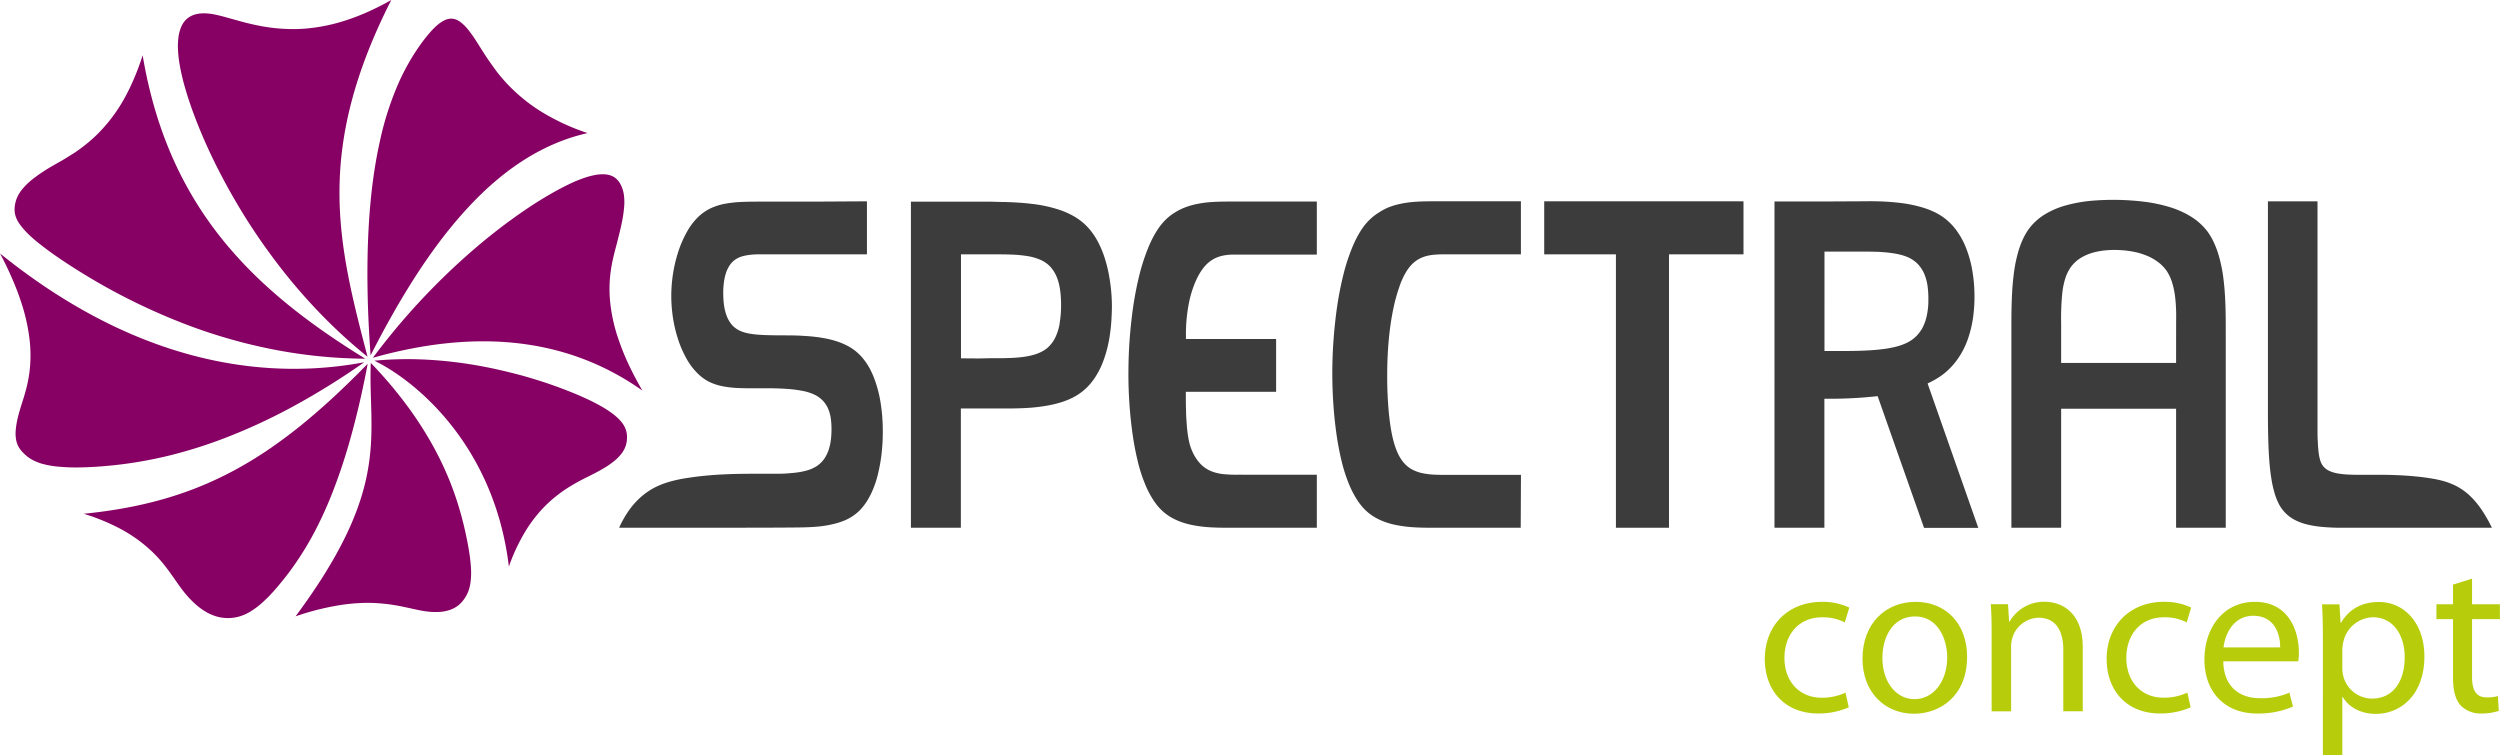
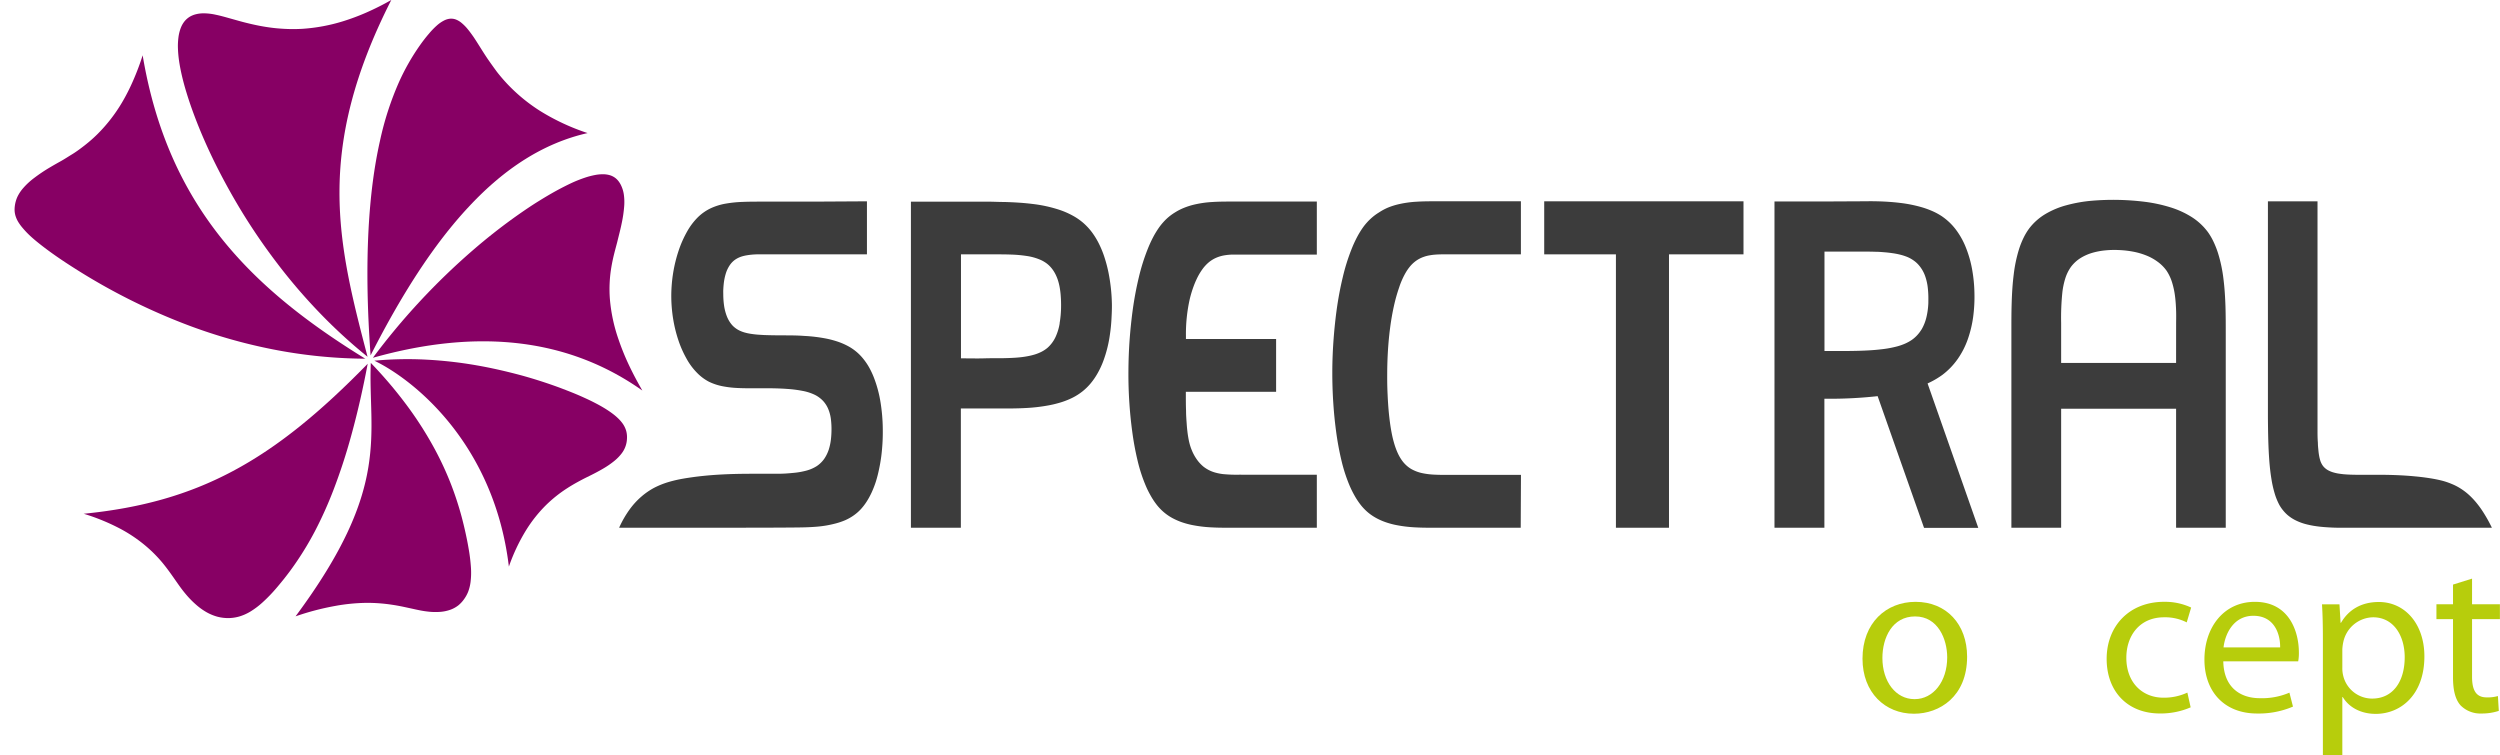
<svg xmlns="http://www.w3.org/2000/svg" viewBox="0 0 814.04 245.87">
  <title>Spec-Logo2019_concept</title>
  <path d="M295.35,83.38v17.27q-10.1,0-20.18,0l-6.55,0-4.48,0c-1.51,0-3,0-4.51,0a23.35,23.35,0,0,0-3.74.37,12.55,12.55,0,0,0-1.6.42,8.46,8.46,0,0,0-1.43.67,6.86,6.86,0,0,0-2.21,2.12,10.32,10.32,0,0,0-1.32,2.88,17.64,17.64,0,0,0-.63,3.3c-.06.58-.1,1.16-.13,1.74s0,1.17,0,1.76a27.51,27.51,0,0,0,.27,3.51,16.24,16.24,0,0,0,.85,3.29,9.88,9.88,0,0,0,1.64,2.83,7,7,0,0,0,1.19,1.11,7.64,7.64,0,0,0,1.43.86,10.63,10.63,0,0,0,1.66.61,16.8,16.8,0,0,0,1.87.4c.7.11,1.41.2,2.12.26s1.6.11,2.4.15c1.91.07,3.81.09,5.72.1,2.4,0,4.8,0,7.2.18a50.93,50.93,0,0,1,7.29.89,31.46,31.46,0,0,1,3.46.92,21.68,21.68,0,0,1,3.22,1.35,16.15,16.15,0,0,1,5.23,4.25,20.27,20.27,0,0,1,2,2.95A26.92,26.92,0,0,1,297.7,141a39.43,39.43,0,0,1,2.09,7.93,58.11,58.11,0,0,1,.72,8.74,62.88,62.88,0,0,1-.5,8.78c-.19,1.4-.42,2.79-.72,4.16a40.56,40.56,0,0,1-1,3.93,32.66,32.66,0,0,1-1.37,3.56,24.48,24.48,0,0,1-1.69,3.1,17.85,17.85,0,0,1-2,2.57,14.59,14.59,0,0,1-2.36,2,15.8,15.8,0,0,1-2.7,1.49,22.47,22.47,0,0,1-2.95,1,34.82,34.82,0,0,1-6.48,1.09c-2.23.18-4.47.22-6.7.24-5.8.06-11.59.06-17.38.07h-40a33.27,33.27,0,0,1,3.37-5.88,24.58,24.58,0,0,1,3.82-4.2A22.75,22.75,0,0,1,226,176.7a27,27,0,0,1,4.67-1.89,41.92,41.92,0,0,1,4.81-1.12c1-.18,2.11-.34,3.16-.49,1.58-.22,3.16-.39,4.75-.54,3-.27,6-.42,9.06-.5,2.87-.07,5.74-.07,8.6-.07,1.85,0,3.69,0,5.54,0,1.6,0,3.2-.12,4.8-.28a24.77,24.77,0,0,0,4.2-.73,12.08,12.08,0,0,0,3.45-1.5,9.24,9.24,0,0,0,2.45-2.42,12.07,12.07,0,0,0,1.45-3,17.87,17.87,0,0,0,.69-3.31,29.15,29.15,0,0,0,.18-3.37,25.68,25.68,0,0,0-.21-3.28,12.57,12.57,0,0,0-.81-3.09,9,9,0,0,0-1.72-2.73,9.49,9.49,0,0,0-2.84-2.06,16,16,0,0,0-3.95-1.23,39.47,39.47,0,0,0-4.73-.61c-1.75-.13-3.5-.19-5.25-.22-1.91,0-3.82,0-5.74,0-1.76,0-3.52,0-5.28-.09a32.52,32.52,0,0,1-4.92-.57,18.16,18.16,0,0,1-4.45-1.47A15.24,15.24,0,0,1,240,139.2a20.75,20.75,0,0,1-3.38-4.56,34.43,34.43,0,0,1-2.66-6,44.39,44.39,0,0,1-1.72-7,47.71,47.71,0,0,1-.6-7.54,48.42,48.42,0,0,1,.64-7.6,46,46,0,0,1,1.78-7.14,35.08,35.08,0,0,1,2.75-6.17,21.09,21.09,0,0,1,3.52-4.65,15.47,15.47,0,0,1,4.15-2.89,19.47,19.47,0,0,1,4.79-1.5,39.53,39.53,0,0,1,5.42-.57c2-.09,4-.09,6.05-.1l17.9,0Z" transform="translate(-13.06 -17.83)" style="fill:#3c3c3c" />
  <path d="M375.11,116.74A57.71,57.71,0,0,0,374,106.58a43.77,43.77,0,0,0-1.25-4.79A31.34,31.34,0,0,0,371,97.41a25,25,0,0,0-2.31-3.85,20.29,20.29,0,0,0-2.91-3.16A19.86,19.86,0,0,0,362.28,88a26.72,26.72,0,0,0-4-1.76,44.32,44.32,0,0,0-9-2c-3.05-.38-6.12-.55-9.19-.64-1.51,0-3-.07-4.54-.1l-5.43,0c-2.63,0-5.25,0-7.87,0H309.67V189.67h16.26V150.84h1l12.32,0c2.51,0,5,0,7.54-.14a55.64,55.64,0,0,0,8-.93,36.3,36.3,0,0,0,3.95-1,25,25,0,0,0,3.64-1.48,19,19,0,0,0,3.19-2.05,18.55,18.55,0,0,0,2.71-2.68,21.88,21.88,0,0,0,2.22-3.27,27.23,27.23,0,0,0,1.77-3.79,40.65,40.65,0,0,0,2.21-8.83c.24-1.62.4-3.24.49-4.88S375.14,118.43,375.11,116.74Zm-17,6.38a17.26,17.26,0,0,1-1.34,4.42,10.74,10.74,0,0,1-2.67,3.58,10.46,10.46,0,0,1-1.94,1.27,14.54,14.54,0,0,1-2.21.88,21.65,21.65,0,0,1-2.41.57c-.85.16-1.7.27-2.56.36-1.74.17-3.48.22-5.23.26-2.13,0-4.27,0-6.4.06s-4.25,0-6.38,0h-1V100.65h10.63c1.87,0,3.73,0,5.6.07a42.61,42.61,0,0,1,5.17.46A17.68,17.68,0,0,1,352,102.5a10.59,10.59,0,0,1,1.94,1.16,9.47,9.47,0,0,1,1.56,1.54,10.9,10.9,0,0,1,1.18,1.82,14,14,0,0,1,.84,2,18.66,18.66,0,0,1,.56,2.2c.14.77.25,1.54.32,2.31a40.11,40.11,0,0,1,.15,4.78A33,33,0,0,1,358.08,123.12Z" transform="translate(-13.06 -17.83)" style="fill:#3c3c3c" />
  <path d="M441.84,172.41v17.26H413.7c-2.05,0-4.11,0-6.16-.12a41.94,41.94,0,0,1-6.52-.81,26.73,26.73,0,0,1-3.15-.87,21.43,21.43,0,0,1-2.95-1.29,16.11,16.11,0,0,1-2.67-1.78,16.76,16.76,0,0,1-2.34-2.35,22.51,22.51,0,0,1-2-2.93,30.11,30.11,0,0,1-1.74-3.45,50.38,50.38,0,0,1-2.68-8.2,92,92,0,0,1-1.75-9.46c-.41-3-.71-6-.92-9.07-.24-3.5-.35-7-.33-10.53s.15-7.16.42-10.72q.36-4.77,1-9.49c.49-3.48,1.12-6.93,1.94-10.34A66,66,0,0,1,386.74,99a41.69,41.69,0,0,1,1.83-4,29.33,29.33,0,0,1,2.1-3.38A19.92,19.92,0,0,1,393,89a17.54,17.54,0,0,1,2.66-2,18.75,18.75,0,0,1,2.89-1.48,23.23,23.23,0,0,1,3.06-1,34.32,34.32,0,0,1,6.3-.92c2-.13,3.95-.14,5.93-.14h28v17.27h-25c-.88,0-1.77,0-2.65,0a19.7,19.7,0,0,0-2.54.26,11.78,11.78,0,0,0-2.48.73,10.31,10.31,0,0,0-2.37,1.41,12.35,12.35,0,0,0-2.16,2.29,19.6,19.6,0,0,0-1.93,3.28c-.37.78-.7,1.57-1,2.38a37.22,37.22,0,0,0-1.25,4.14,52.17,52.17,0,0,0-1.24,12v1h29.36V145.4H399.19v1c0,1.73,0,3.46.07,5.19,0,1.37.1,2.74.2,4.11.07,1.07.17,2.14.31,3.2.11.83.25,1.66.42,2.48a18.31,18.31,0,0,0,.52,1.93c.17.52.37,1,.59,1.53a15,15,0,0,0,1.63,2.82,11.94,11.94,0,0,0,2,2.12,11,11,0,0,0,2.3,1.38,11.22,11.22,0,0,0,1.47.53,16.93,16.93,0,0,0,2.55.51,44.9,44.9,0,0,0,5.32.2Z" transform="translate(-13.06 -17.83)" style="fill:#3c3c3c" />
  <path d="M508.23,189.67H480.09c-2.06,0-4.11,0-6.17-.12a42,42,0,0,1-6.51-.81,26.21,26.21,0,0,1-3.15-.87,20.42,20.42,0,0,1-2.95-1.29,16.63,16.63,0,0,1-2.68-1.78,17.25,17.25,0,0,1-2.33-2.35,23.61,23.61,0,0,1-2-2.93,33.75,33.75,0,0,1-1.74-3.45,51.36,51.36,0,0,1-2.68-8.2,94.82,94.82,0,0,1-1.75-9.46q-.61-4.51-.91-9.07c-.24-3.5-.35-7-.34-10.53s.16-7.16.43-10.72q.36-4.77,1-9.49c.49-3.48,1.12-6.93,1.94-10.34A64.67,64.67,0,0,1,453.13,99a39.35,39.35,0,0,1,1.83-4,28,28,0,0,1,2.1-3.38A19.26,19.26,0,0,1,459.43,89a17.06,17.06,0,0,1,2.66-2A18.31,18.31,0,0,1,465,85.43a23.23,23.23,0,0,1,3.06-1,34.19,34.19,0,0,1,6.3-.92c2-.13,4-.14,5.93-.14h28v17.27q-11.88,0-23.76,0c-1.35,0-2.7,0-4.05.09-.62.05-1.23.12-1.84.23a10.88,10.88,0,0,0-1.79.44,10.24,10.24,0,0,0-1.7.73,9.67,9.67,0,0,0-1.59,1.08,10.6,10.6,0,0,0-1.45,1.47,15.17,15.17,0,0,0-1.31,1.89,23.06,23.06,0,0,0-1.16,2.27c-.38.85-.72,1.72-1,2.6a53.4,53.4,0,0,0-1.71,6.09c-.51,2.3-.91,4.63-1.22,7s-.5,4.41-.66,6.63c-.17,2.56-.27,5.14-.29,7.71s0,5,.13,7.52q.13,3.09.43,6.18c.21,2,.47,4.08.86,6.1.17.91.37,1.81.61,2.7s.46,1.62.75,2.41a20.43,20.43,0,0,0,.92,2.15,14.45,14.45,0,0,0,1.12,1.85,10.34,10.34,0,0,0,1.35,1.53,10,10,0,0,0,1.56,1.18,12.57,12.57,0,0,0,3.61,1.39,23.64,23.64,0,0,0,4,.5c1.48.08,3,.08,4.43.08h23.78Z" transform="translate(-13.06 -17.83)" style="fill:#3c3c3c" />
  <path d="M640.71,142.69l.81-.39a26.89,26.89,0,0,0,4-2.4,22.94,22.94,0,0,0,5-5.18,26.41,26.41,0,0,0,3.28-6.41,37,37,0,0,0,1.75-7.27,49.57,49.57,0,0,0,.42-7.7,48.79,48.79,0,0,0-.73-7.63,36.47,36.47,0,0,0-1.95-7,25.09,25.09,0,0,0-3.28-6,19.32,19.32,0,0,0-4.78-4.55,20.45,20.45,0,0,0-3-1.61,28.53,28.53,0,0,0-3.35-1.22,43.84,43.84,0,0,0-7.28-1.45c-2.42-.29-4.85-.44-7.29-.5-2.15-.06-4.31,0-6.47,0l-9.74.05c-5.75,0-11.5,0-17.24,0V189.67h16.25v-42h1a142.4,142.4,0,0,0,15.54-.76l.8-.09q7.54,21.45,15.11,42.89h17.66Zm-2-17.54a11.34,11.34,0,0,1-1.36,1.8,10.8,10.8,0,0,1-1.76,1.55,13.81,13.81,0,0,1-2.16,1.2,19.13,19.13,0,0,1-2.44.87,34,34,0,0,1-5.39,1c-1.82.22-3.64.34-5.47.42s-3.67.11-5.51.13c-2.16,0-4.32,0-6.48,0h-1V99.75h10.92c1.91,0,3.82,0,5.72.06.92,0,1.83.08,2.74.15s1.81.17,2.7.3a24.59,24.59,0,0,1,2.56.49,17.41,17.41,0,0,1,2.35.76,10.91,10.91,0,0,1,2,1.11,9,9,0,0,1,1.64,1.45,11.14,11.14,0,0,1,2.14,3.64,17.14,17.14,0,0,1,.91,4.25c.08.74.12,1.48.14,2.23s0,1.51,0,2.27a23.51,23.51,0,0,1-.59,4.51A14.85,14.85,0,0,1,638.73,125.15Z" transform="translate(-13.06 -17.83)" style="fill:#3c3c3c" />
  <path d="M737.71,117.62c-.1-3-.28-6-.66-9a46.52,46.52,0,0,0-1.76-8.34,28.79,28.79,0,0,0-1.44-3.67A20.14,20.14,0,0,0,732,93.42a19.73,19.73,0,0,0-5.25-4.89,28.84,28.84,0,0,0-7-3.2,48.34,48.34,0,0,0-8.15-1.77,83.24,83.24,0,0,0-17.47-.36A46.73,46.73,0,0,0,686,84.64a27.2,27.2,0,0,0-6.95,2.9,18.62,18.62,0,0,0-5.23,4.65,19.49,19.49,0,0,0-1.87,3.1,27.29,27.29,0,0,0-1.44,3.6,45.81,45.81,0,0,0-1.75,8.31c-.38,3-.56,6-.66,9.09s-.1,6.12-.1,9.18v64.2H684.2V150.91h37.43v38.76H737.8V126.58C737.8,123.59,737.8,120.6,737.71,117.62ZM721.63,136H684.2V122.94a80.63,80.63,0,0,1,.39-9.83,24.78,24.78,0,0,1,.92-4.5,13.52,13.52,0,0,1,1.86-3.84,11.63,11.63,0,0,1,3-2.82,15.57,15.57,0,0,1,3.8-1.74,22.45,22.45,0,0,1,4.29-.84,29.75,29.75,0,0,1,4.53-.12,31.25,31.25,0,0,1,4.52.5,22.81,22.81,0,0,1,4.27,1.21,16.4,16.4,0,0,1,3.77,2.05,12.71,12.71,0,0,1,3,3,14.8,14.8,0,0,1,1.84,4,26.3,26.3,0,0,1,.92,4.49c.19,1.54.28,3.09.33,4.64s0,3,0,4.55Z" transform="translate(-13.06 -17.83)" style="fill:#3c3c3c" />
  <path d="M824.46,189.67H779.54c-1.55,0-3.11,0-4.66,0s-3-.07-4.44-.17-2.74-.24-4.1-.47c-.76-.13-1.52-.29-2.27-.48a17.63,17.63,0,0,1-3.37-1.22,12.79,12.79,0,0,1-2.82-1.84,11.14,11.14,0,0,1-1.18-1.2,12.69,12.69,0,0,1-1.42-2,19.85,19.85,0,0,1-1.55-3.79,35.63,35.63,0,0,1-1.07-4.79c-.31-1.9-.52-3.83-.67-5.75-.17-2.23-.27-4.46-.34-6.69-.07-2.53-.1-5.05-.12-7.58,0-2.81,0-5.63,0-8.44V83.38h16.15v61.79c0,2.35,0,4.71,0,7.06,0,1.85,0,3.7,0,5.55,0,1.4,0,2.81.12,4.21,0,.83.09,1.66.17,2.49a19.79,19.79,0,0,0,.37,2.43c.08.32.16.64.27,1a5.94,5.94,0,0,0,.35.82,4.91,4.91,0,0,0,.94,1.31,5.64,5.64,0,0,0,1.21.91,9.19,9.19,0,0,0,1.44.62,15.72,15.72,0,0,0,1.64.41c.67.12,1.34.2,2,.27,1.42.13,2.85.16,4.27.18,2.38,0,4.75,0,7.13,0,4,0,8,.14,12,.53,1.93.18,3.86.43,5.78.77,1,.18,2,.39,3,.65a22.85,22.85,0,0,1,2.93,1,18.18,18.18,0,0,1,2.85,1.45,20.07,20.07,0,0,1,2.68,2,24.37,24.37,0,0,1,2.58,2.7,31.1,31.1,0,0,1,2.55,3.59A47.29,47.29,0,0,1,824.46,189.67Z" transform="translate(-13.06 -17.83)" style="fill:#3c3c3c" />
  <polygon points="526.17 82.82 502.82 82.82 502.82 65.55 567.71 65.55 567.71 82.82 543.45 82.82 543.45 171.84 526.17 171.84 526.17 82.82" style="fill:#3c3c3c" />
  <path d="M132,134.63a161.15,161.15,0,0,1-30.35-3.09,173.64,173.64,0,0,1-26.48-7.49,201.06,201.06,0,0,1-38.06-19c-3.7-2.35-7.32-4.8-10.76-7.5-1.19-.93-2.36-1.89-3.47-2.92a28.51,28.51,0,0,1-2.4-2.52A14.69,14.69,0,0,1,18.94,90a9,9,0,0,1-.82-1.85,7.53,7.53,0,0,1-.3-1.64,8.71,8.71,0,0,1,.06-1.53,10.42,10.42,0,0,1,.82-3,12.69,12.69,0,0,1,2-3,22.84,22.84,0,0,1,3.43-3.16,52.81,52.81,0,0,1,5.25-3.52c1.16-.69,2.33-1.35,3.5-2S35.4,68.76,36.65,68s2.76-1.88,4.07-2.91a46.22,46.22,0,0,0,4.2-3.71,51.51,51.51,0,0,0,7.85-10.14,64.28,64.28,0,0,0,3.57-7,81.76,81.76,0,0,0,3.17-8.4C67.87,85.66,95.57,112.2,132,134.63Z" transform="translate(-13.06 -17.83)" style="fill:#870064" />
-   <path d="M131.65,135.79a239.09,239.09,0,0,1-23.77,14.72,186.34,186.34,0,0,1-21.09,9.75,151.9,151.9,0,0,1-18,5.75,136.8,136.8,0,0,1-14.87,2.85q-3.1.42-6.22.69c-1.08.1-2.17.18-3.25.26-1.66.1-3.31.18-5,.21a60.56,60.56,0,0,1-7.74-.28,28,28,0,0,1-5.29-1,15.56,15.56,0,0,1-3.48-1.56,12.88,12.88,0,0,1-2.29-1.88,9.24,9.24,0,0,1-1.55-2,7.81,7.81,0,0,1-.83-2.48,12.7,12.7,0,0,1-.06-3.26,29.2,29.2,0,0,1,.8-4.35c.23-.9.49-1.79.76-2.67.32-1.07.67-2.13,1-3.2s.69-2.38,1-3.59c.33-1.37.6-2.75.8-4.14a42.77,42.77,0,0,0,.4-4.79,45.81,45.81,0,0,0-.17-5.37,60,60,0,0,0-2.72-12.83c-.83-2.61-1.81-5.17-2.89-7.68-1.24-2.91-2.62-5.76-4.1-8.56C60.89,138.92,103.41,141.11,131.65,135.79Z" transform="translate(-13.06 -17.83)" style="fill:#870064" />
  <path d="M133.8,136a141,141,0,0,1,12.09,14.3,118.23,118.23,0,0,1,8.52,13.38,102.54,102.54,0,0,1,5.57,12,105.18,105.18,0,0,1,3.39,10.4q.91,3.42,1.62,6.89c.26,1.23.49,2.47.7,3.72a55.89,55.89,0,0,1,.72,6,24.94,24.94,0,0,1-.11,4.49,13.81,13.81,0,0,1-.79,3.3,11,11,0,0,1-1.37,2.49,9.94,9.94,0,0,1-1.87,2,9.55,9.55,0,0,1-2.48,1.37,12.81,12.81,0,0,1-3.22.71,20.81,20.81,0,0,1-4.1-.07c-.8-.09-1.61-.21-2.41-.36s-1.8-.37-2.69-.57l-3.1-.67c-1.15-.23-2.3-.45-3.46-.62a53.53,53.53,0,0,0-8.29-.63,60.38,60.38,0,0,0-10.31,1,85.73,85.73,0,0,0-12.91,3.39c15.76-21.23,21.64-36,23.69-48.49S133.32,147.67,133.8,136Z" transform="translate(-13.06 -17.83)" style="fill:#870064" />
  <path d="M178.76,202.32c-2.45-20.43-10.48-35.88-19.46-46.92-8.6-10.57-18.05-17.09-24.34-20.12a115.12,115.12,0,0,1,17-.34,137.17,137.17,0,0,1,16.29,1.85c4.95.86,9.86,2,14.7,3.3q6.28,1.74,12.41,4c2.62,1,5.22,2,7.77,3.17,1.31.59,2.61,1.21,3.89,1.88,1.06.55,2.1,1.13,3.12,1.76.83.52,1.64,1.06,2.42,1.65a19.32,19.32,0,0,1,1.82,1.55,12.64,12.64,0,0,1,1.28,1.45,7.89,7.89,0,0,1,1.32,2.66,8,8,0,0,1,.23,2.49,8.34,8.34,0,0,1-1.69,4.72,14.3,14.3,0,0,1-2.32,2.41,28.09,28.09,0,0,1-3.66,2.54c-.78.46-1.58.9-2.39,1.33s-1.94,1-2.91,1.47-2.1,1.07-3.14,1.64-2.27,1.29-3.36,2a43,43,0,0,0-6.93,5.53,44.75,44.75,0,0,0-6.47,8.16A60.3,60.3,0,0,0,178.76,202.32Z" transform="translate(-13.06 -17.83)" style="fill:#870064" />
  <path d="M222.22,145q-35.76-25.3-87.74-10.67a220.78,220.78,0,0,1,32.53-35,186.91,186.91,0,0,1,14.92-11.67c2.16-1.51,4.36-3,6.6-4.38,1.92-1.2,3.86-2.34,5.84-3.43,1.66-.9,3.34-1.75,5-2.53a43.81,43.81,0,0,1,4.16-1.64,25.66,25.66,0,0,1,3.37-.88,13.32,13.32,0,0,1,2.67-.23,8,8,0,0,1,2.07.31,5.73,5.73,0,0,1,1.54.73,5.61,5.61,0,0,1,1.16,1.07,7.54,7.54,0,0,1,.85,1.31,10.34,10.34,0,0,1,1,3.17,17.44,17.44,0,0,1,.1,4,39.91,39.91,0,0,1-.74,5.1c-.42,2.15-1,4.27-1.51,6.39-.33,1.27-.68,2.54-1,3.82s-.66,2.84-.9,4.28a42.68,42.68,0,0,0-.49,10.46,53.48,53.48,0,0,0,2.78,13.05,79.68,79.68,0,0,0,3.15,7.87C219,139.18,220.56,142.11,222.22,145Z" transform="translate(-13.06 -17.83)" style="fill:#870064" />
  <path d="M133.73,133.55c-.53-7.34-.89-14.7-1-22.06-.09-6.29,0-12.59.33-18.87.28-5.28.73-10.56,1.42-15.8.58-4.38,1.32-8.73,2.28-13A98.55,98.55,0,0,1,143,44.51a72.44,72.44,0,0,1,6.71-11.81c.94-1.33,1.92-2.63,3-3.87a24.59,24.59,0,0,1,2.6-2.7,11,11,0,0,1,2.3-1.6,5.48,5.48,0,0,1,2-.61,4.45,4.45,0,0,1,1.88.26,6.66,6.66,0,0,1,1.85,1.1,14.83,14.83,0,0,1,1.9,1.9c.71.85,1.36,1.75,2,2.66.74,1.1,1.45,2.24,2.16,3.36.81,1.29,1.62,2.58,2.48,3.85,1,1.43,2,2.84,3,4.19a54.7,54.7,0,0,0,3.8,4.38A55.7,55.7,0,0,0,189,54a71.83,71.83,0,0,0,15.39,7.16C190,64.43,177.36,72.69,165.85,85,154.22,97.38,143.73,113.88,133.73,133.55Z" transform="translate(-13.06 -17.83)" style="fill:#870064" />
  <path d="M132.74,134c-4.86-18.56-9.15-35.31-9.14-53.52S128,42.37,140.47,17.83a89.08,89.08,0,0,1-8.11,4.08,72.27,72.27,0,0,1-7.56,2.83,57.36,57.36,0,0,1-13.36,2.48,51.71,51.71,0,0,1-5.84,0c-1.8-.09-3.61-.27-5.4-.54s-3.29-.56-4.92-.93-3-.71-4.41-1.11l-4-1.12c-1.15-.32-2.3-.63-3.47-.87a18.62,18.62,0,0,0-3.94-.48,10.36,10.36,0,0,0-2.48.27,7.6,7.6,0,0,0-2.06.8,6.86,6.86,0,0,0-1.63,1.36,7.8,7.8,0,0,0-1.21,1.94,11,11,0,0,0-.44,1.21,13.66,13.66,0,0,0-.49,2.37A22,22,0,0,0,71,33.59a37.66,37.66,0,0,0,.37,4.09c.23,1.59.55,3.18.91,4.75.43,1.83.92,3.65,1.47,5.44.85,2.81,1.82,5.59,2.87,8.34,1.85,4.85,3.95,9.61,6.23,14.27q4,8.1,8.66,15.8a197.55,197.55,0,0,0,11.18,16.46A183.69,183.69,0,0,0,116.47,119,168.47,168.47,0,0,0,132.74,134Z" transform="translate(-13.06 -17.83)" style="fill:#870064" />
  <path d="M132.79,136.27c-1.48,7.83-3.22,15.62-5.34,23.3a186.74,186.74,0,0,1-5.86,17.93,128.41,128.41,0,0,1-6,13.32,100.27,100.27,0,0,1-5.82,9.72c-1.34,2-2.76,3.92-4.25,5.8-.81,1-1.63,2-2.48,3A50.8,50.8,0,0,1,98.53,214a26,26,0,0,1-4,3,15.47,15.47,0,0,1-3.66,1.6,13.45,13.45,0,0,1-3.51.49,14,14,0,0,1-3.47-.44,15.53,15.53,0,0,1-3.46-1.41A20.32,20.32,0,0,1,77,214.81a30.19,30.19,0,0,1-3.45-3.52c-.6-.71-1.17-1.44-1.72-2.19s-1.2-1.68-1.79-2.53c-1.32-1.9-2.67-3.79-4.15-5.58A44.37,44.37,0,0,0,60,195.17a47.3,47.3,0,0,0-8.14-5.36,67.58,67.58,0,0,0-11.54-4.69c18.7-1.86,34.07-6.18,48.55-13.89C103.61,163.39,117.38,152.06,132.79,136.27Z" transform="translate(-13.06 -17.83)" style="fill:#870064" />
-   <path d="M615.06,248.15a24.58,24.58,0,0,1-10,2c-10.51,0-17.35-7.13-17.35-17.78S595,213.8,606.42,213.8a20.09,20.09,0,0,1,8.79,1.87l-1.45,4.83a15.37,15.37,0,0,0-7.34-1.66c-8,0-12.31,6-12.31,13.18,0,8.06,5.18,13,12.09,13a18,18,0,0,0,7.78-1.66Z" transform="translate(-13.06 -17.83)" style="fill:#b7cd0c" />
  <path d="M636.23,250.23c-9.36,0-16.71-6.91-16.71-17.92,0-11.67,7.71-18.51,17.28-18.51,10,0,16.78,7.27,16.78,17.86,0,13-9,18.57-17.28,18.57Zm.29-4.75c6,0,10.58-5.69,10.58-13.61,0-5.9-3-13.32-10.44-13.32S626,225.46,626,232.09c0,7.63,4.32,13.39,10.44,13.39Z" transform="translate(-13.06 -17.83)" style="fill:#b7cd0c" />
-   <path d="M661.57,224c0-3.67-.07-6.55-.29-9.43h5.62l.36,5.69h.14a12.91,12.91,0,0,1,11.52-6.48c4.83,0,12.32,2.88,12.32,14.83v20.81H684.9V229.35c0-5.61-2.09-10.37-8.06-10.37a9.15,9.15,0,0,0-8.5,6.48,9.45,9.45,0,0,0-.43,3v21h-6.34Z" transform="translate(-13.06 -17.83)" style="fill:#b7cd0c" />
  <path d="M726.37,248.15a24.54,24.54,0,0,1-10,2c-10.51,0-17.35-7.13-17.35-17.78s7.34-18.58,18.72-18.58a20.05,20.05,0,0,1,8.79,1.87l-1.44,4.83a15.45,15.45,0,0,0-7.35-1.66c-8,0-12.31,6-12.31,13.18,0,8.06,5.18,13,12.1,13a18,18,0,0,0,7.77-1.66Z" transform="translate(-13.06 -17.83)" style="fill:#b7cd0c" />
  <path d="M737,233.17c.15,8.5,5.55,12,11.88,12a22.62,22.62,0,0,0,9.65-1.8l1.16,4.54A28.4,28.4,0,0,1,748,250.16c-10.66,0-17.14-7.13-17.14-17.57s6.27-18.79,16.42-18.79c11.38,0,14.33,10,14.33,16.42a14.93,14.93,0,0,1-.22,2.95Zm18.51-4.54c.07-4-1.66-10.29-8.71-10.29-6.48,0-9.22,5.9-9.72,10.29Z" transform="translate(-13.06 -17.83)" style="fill:#b7cd0c" />
  <path d="M769.43,226c0-4.47-.08-8.07-.29-11.38h5.69l.36,6h.14c2.52-4.32,6.7-6.77,12.31-6.77,8.5,0,14.84,7.13,14.84,17.71,0,12.53-7.71,18.72-15.84,18.72-4.68,0-8.64-2-10.73-5.47h-.15V263.7h-6.33Zm6.33,9.29a10,10,0,0,0,.29,2.59,9.7,9.7,0,0,0,9.43,7.42c6.7,0,10.59-5.48,10.59-13.47,0-7-3.6-13-10.3-13a10.11,10.11,0,0,0-9.65,7.85,15.61,15.61,0,0,0-.36,2.52Z" transform="translate(-13.06 -17.83)" style="fill:#b7cd0c" />
  <path d="M818,206.24v8.35h9.07v4.83H818v18.72c0,4.32,1.22,6.77,4.75,6.77a11.72,11.72,0,0,0,3.67-.44l.29,4.83a17.39,17.39,0,0,1-5.62.86,9.06,9.06,0,0,1-6.84-2.66c-1.73-1.95-2.45-5-2.45-9.15V219.42h-5.4v-4.83h5.4v-6.41Z" transform="translate(-13.06 -17.83)" style="fill:#b7cd0c" />
</svg>